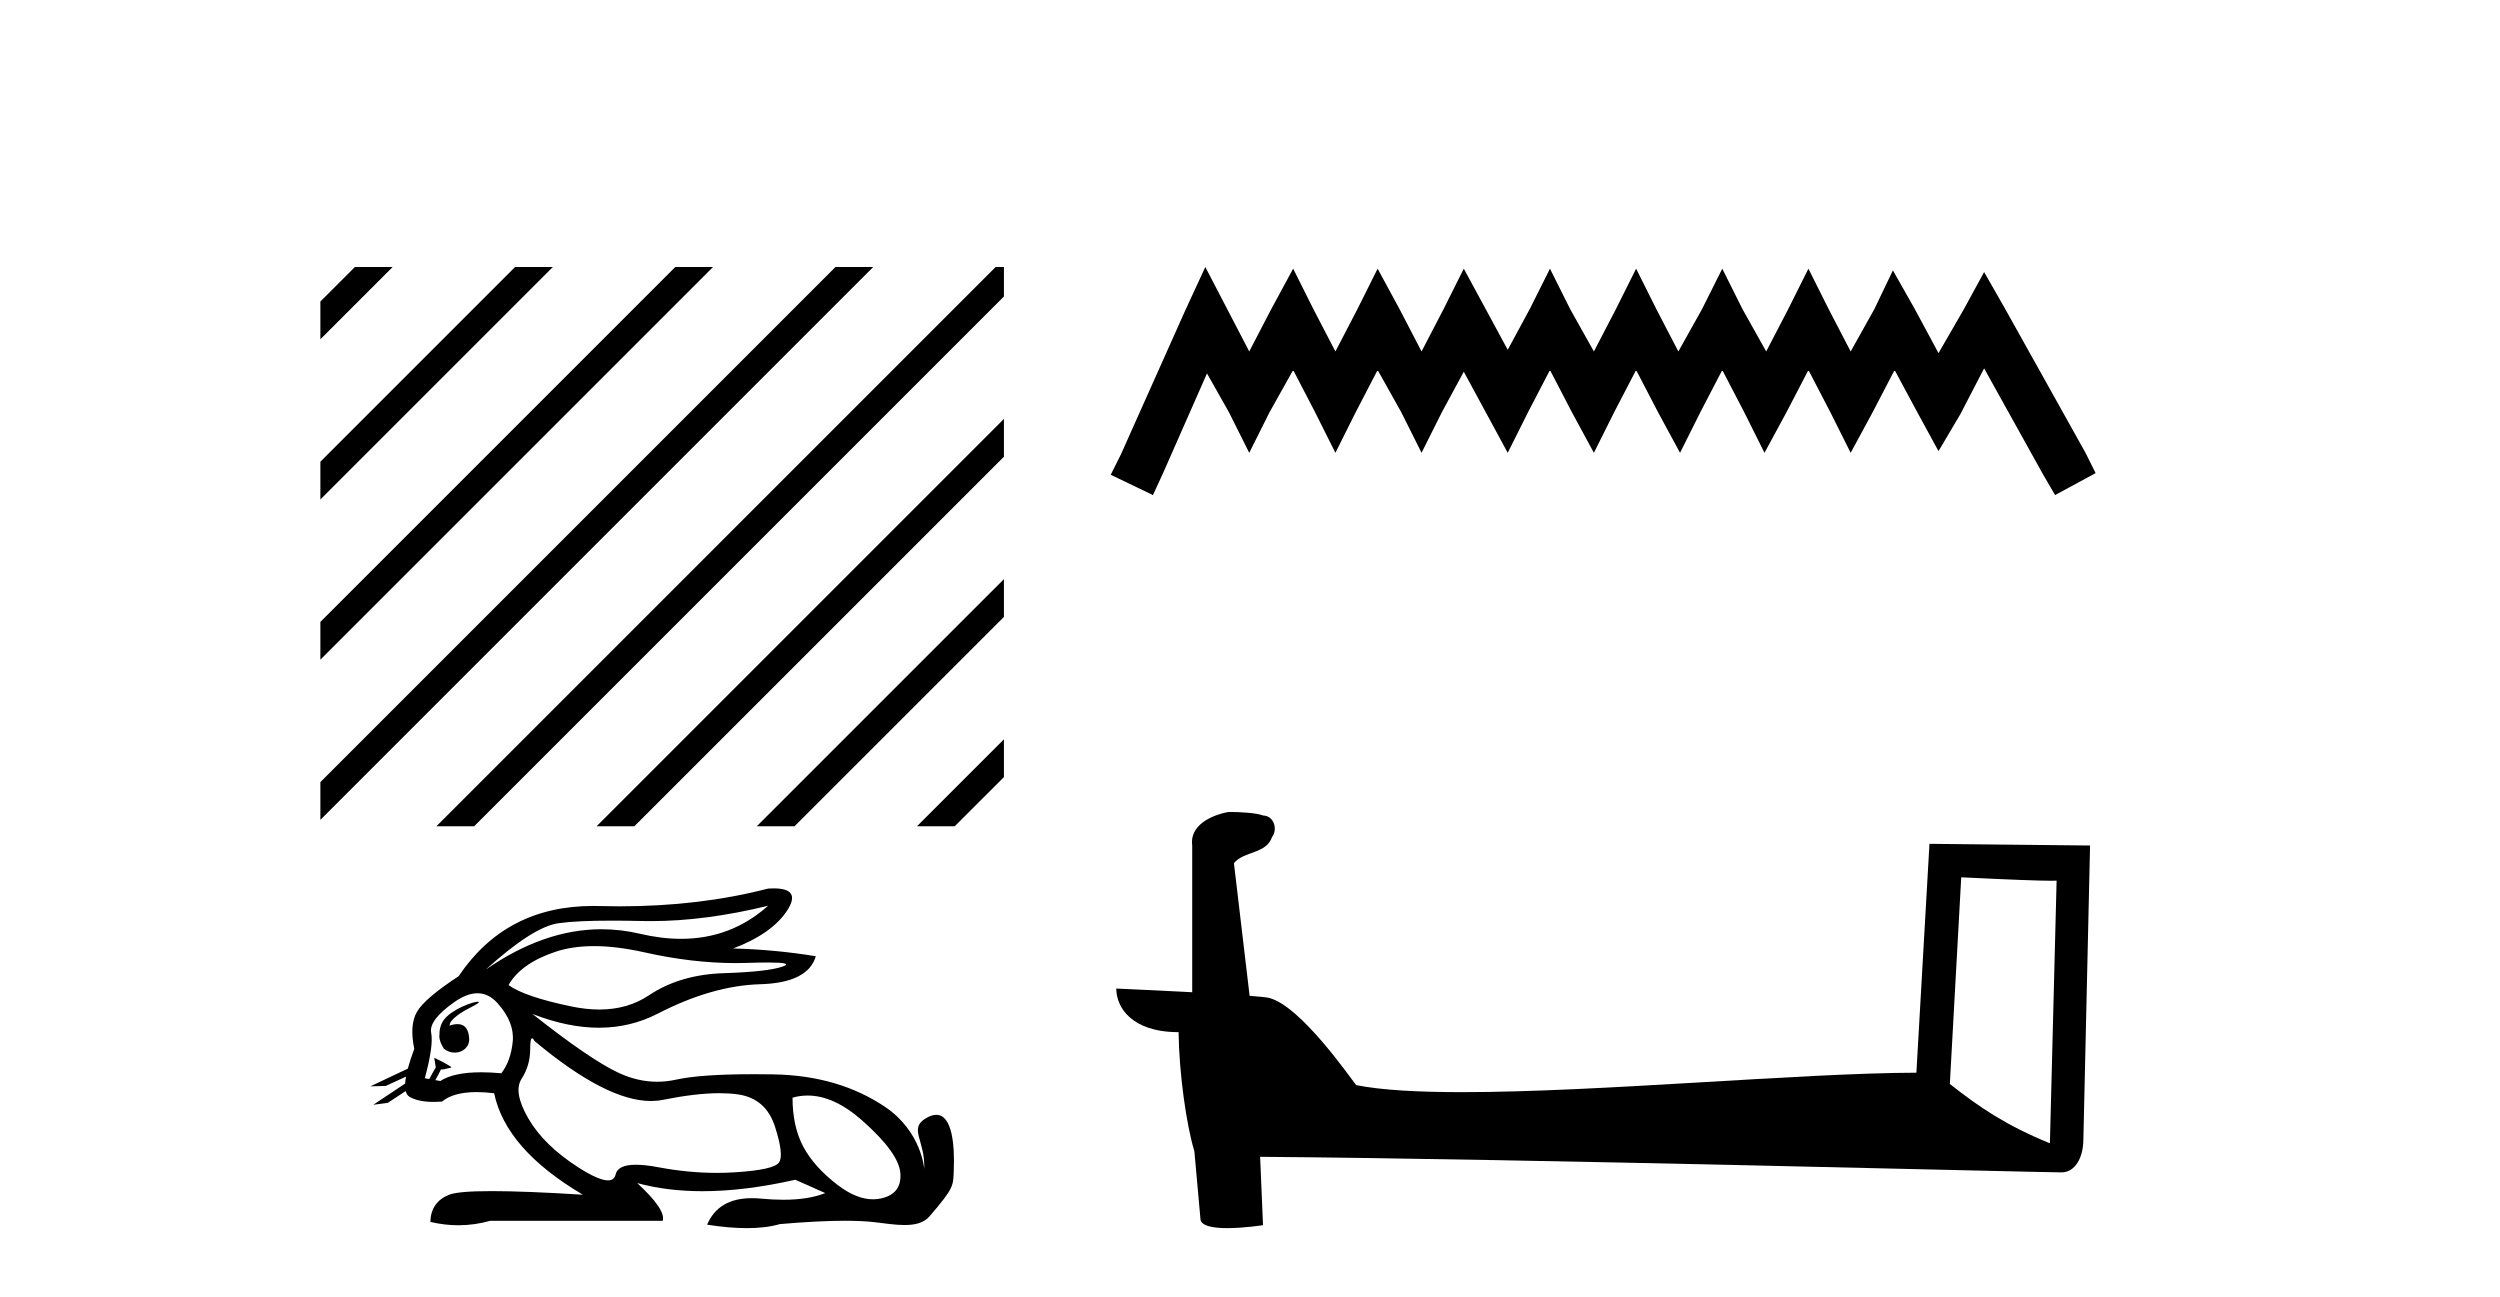
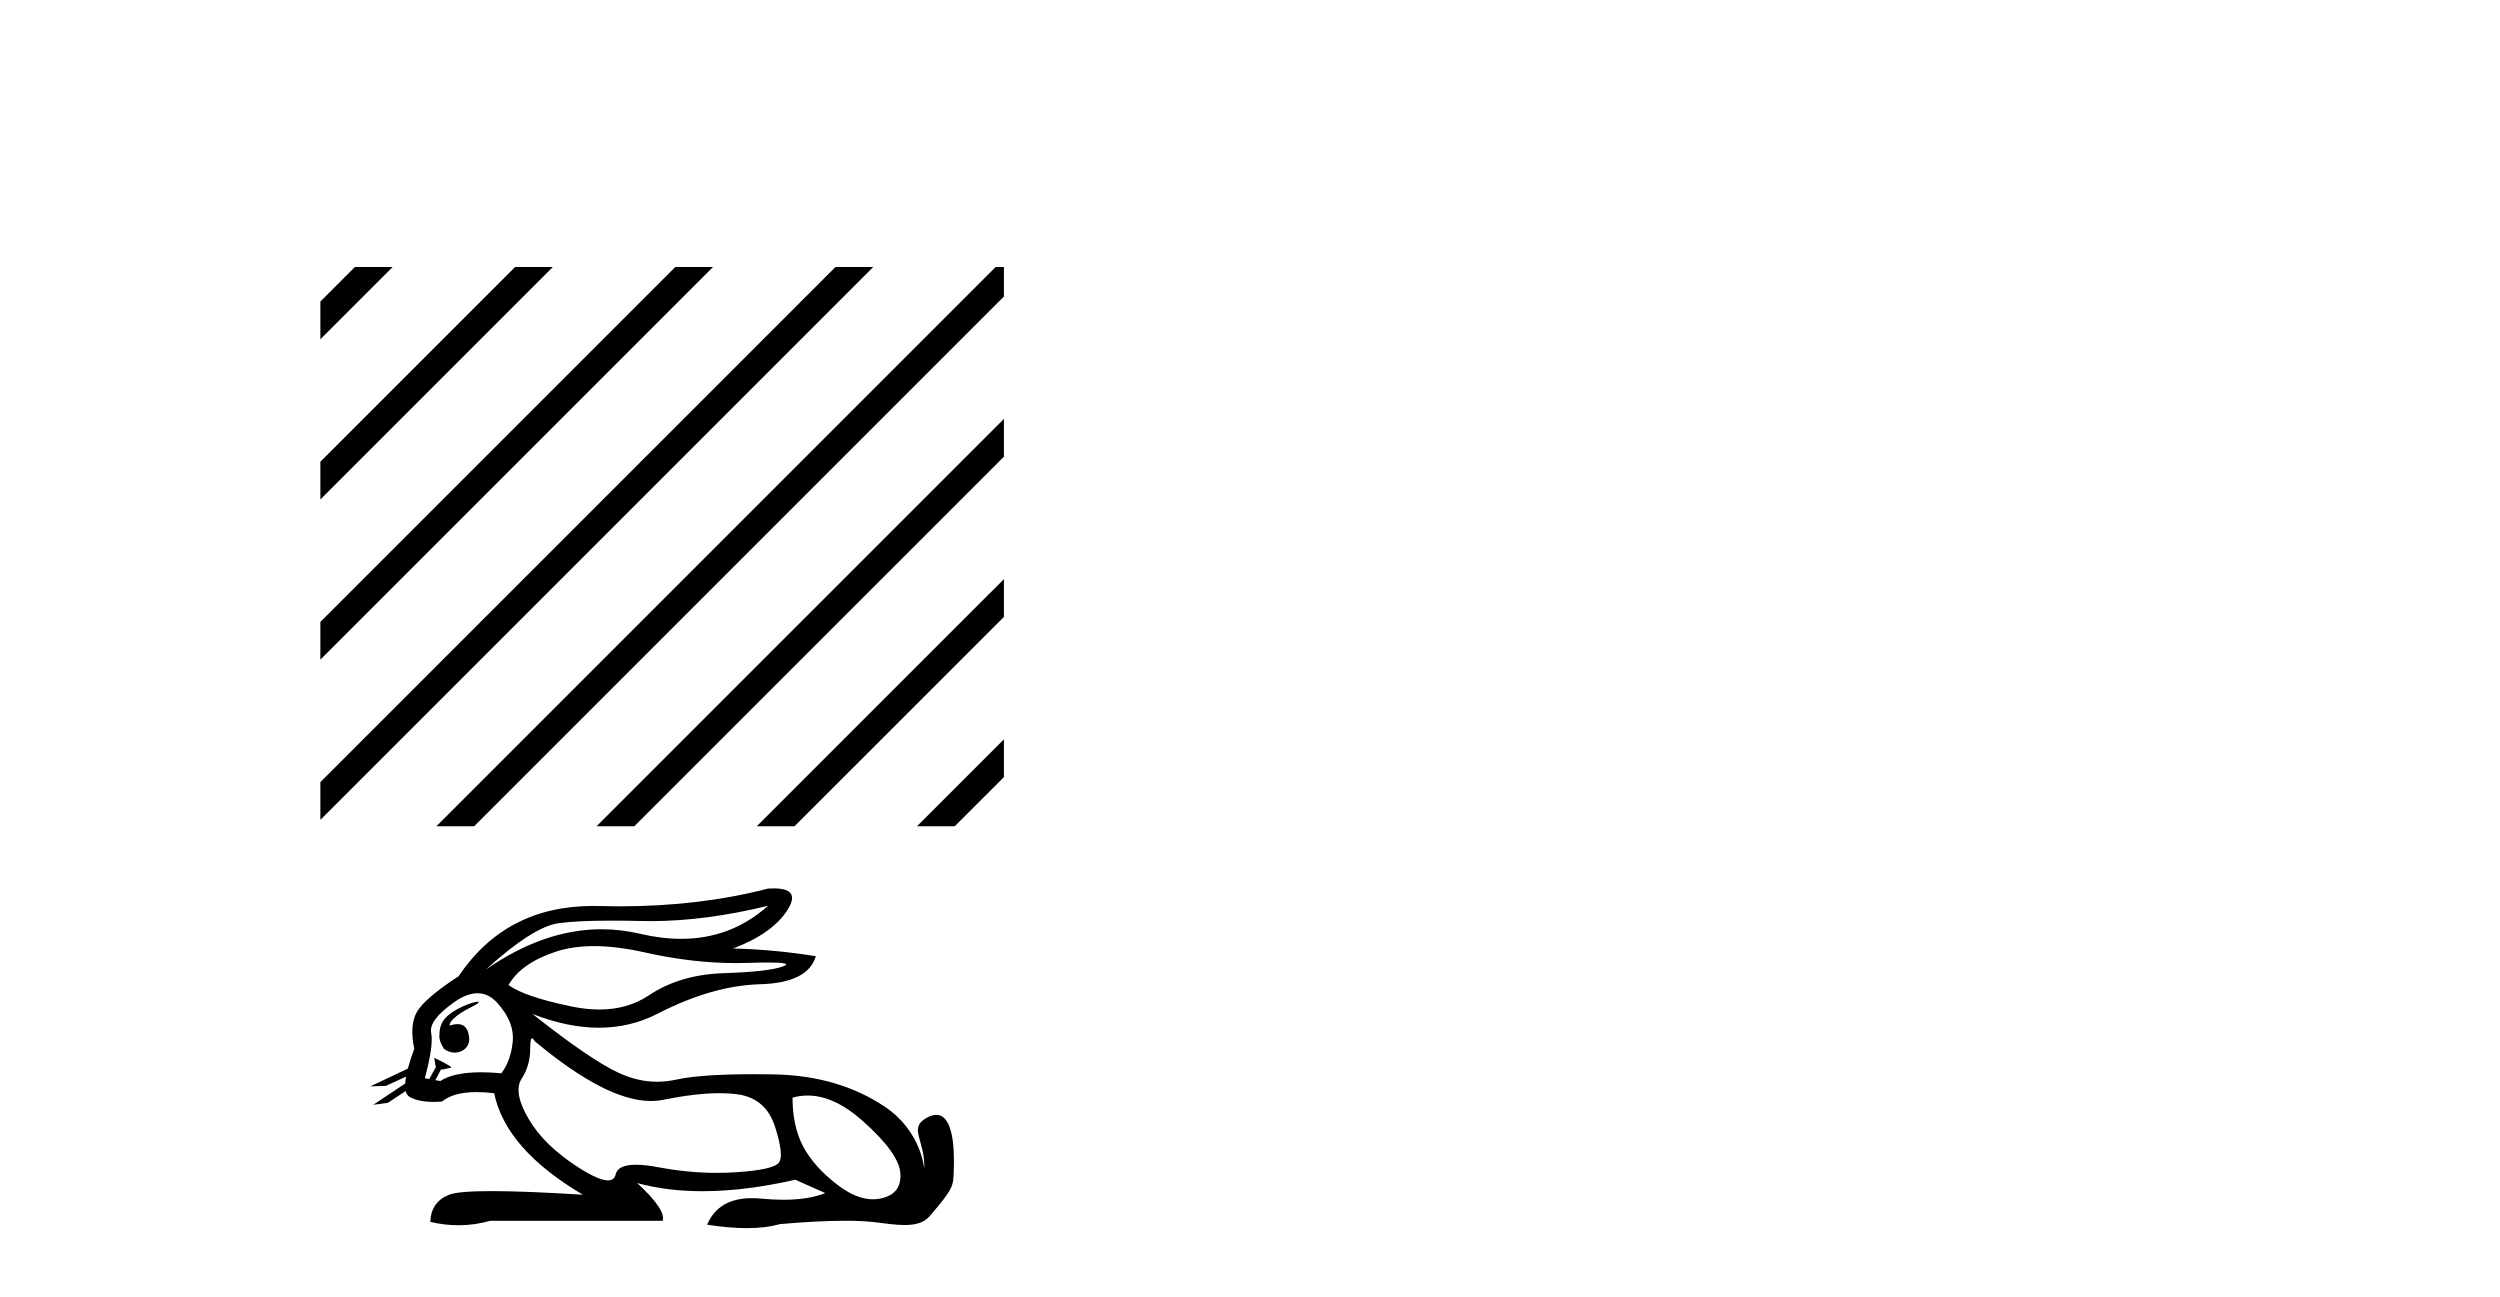
<svg xmlns="http://www.w3.org/2000/svg" width="79.0" height="41.0">
  <path d="M 11.215 8.437 L 10.124 9.528 L 10.124 9.528 L 10.124 10.721 L 10.124 10.721 L 12.11 8.735 L 12.408 8.437 ZM 16.277 8.437 L 10.124 14.59 L 10.124 14.59 L 10.124 15.783 L 10.124 15.783 L 17.172 8.735 L 17.47 8.437 ZM 21.339 8.437 L 10.124 19.652 L 10.124 19.652 L 10.124 20.845 L 10.124 20.845 L 22.234 8.735 L 22.532 8.437 ZM 26.401 8.437 L 10.124 24.714 L 10.124 24.714 L 10.124 25.907 L 10.124 25.907 L 27.296 8.735 L 27.594 8.437 ZM 31.463 8.437 L 14.089 25.811 L 13.791 26.109 L 14.984 26.109 L 31.724 9.369 L 31.724 8.437 ZM 31.724 13.238 L 19.151 25.811 L 18.853 26.109 L 20.046 26.109 L 31.724 14.432 L 31.724 13.238 ZM 31.724 18.301 L 24.213 25.811 L 23.915 26.109 L 25.108 26.109 L 31.724 19.494 L 31.724 18.301 ZM 31.724 23.363 L 29.275 25.811 L 28.977 26.109 L 30.17 26.109 L 31.724 24.556 L 31.724 23.363 Z" style="fill:#000000;stroke:none" />
  <path d="M 24.272 28.622 C 23.492 29.319 22.575 29.667 21.523 29.667 C 21.11 29.667 20.678 29.614 20.224 29.507 C 19.819 29.412 19.414 29.364 19.008 29.364 C 17.796 29.364 16.577 29.789 15.352 30.638 L 15.352 30.638 C 16.345 29.738 17.11 29.25 17.648 29.174 C 18.036 29.119 18.602 29.092 19.347 29.092 C 19.633 29.092 19.946 29.096 20.285 29.104 C 20.379 29.106 20.474 29.107 20.569 29.107 C 21.711 29.107 22.946 28.946 24.272 28.622 ZM 18.769 29.897 C 19.247 29.897 19.778 29.963 20.364 30.094 C 21.372 30.321 22.339 30.434 23.265 30.434 C 23.391 30.434 23.517 30.432 23.641 30.427 C 23.891 30.419 24.102 30.415 24.274 30.415 C 24.818 30.415 24.972 30.457 24.737 30.541 C 24.427 30.652 23.808 30.722 22.879 30.752 C 21.95 30.781 21.159 31.014 20.504 31.453 C 20.058 31.751 19.536 31.901 18.938 31.901 C 18.659 31.901 18.363 31.868 18.051 31.803 C 17.069 31.599 16.409 31.374 16.07 31.128 C 16.327 30.673 16.821 30.322 17.551 30.077 C 17.908 29.957 18.314 29.897 18.769 29.897 ZM 14.202 32.409 C 14.202 32.409 14.202 32.409 14.202 32.409 L 14.202 32.409 C 14.202 32.409 14.202 32.409 14.202 32.409 ZM 15.099 31.654 C 14.949 31.654 14.319 31.876 14.051 32.196 C 13.926 32.346 13.884 32.533 13.888 32.688 L 13.888 32.688 C 13.868 32.799 13.907 32.945 14.025 33.14 C 14.135 33.225 14.257 33.263 14.372 33.263 C 14.628 33.263 14.849 33.074 14.826 32.802 C 14.801 32.509 14.682 32.362 14.457 32.362 C 14.4 32.362 14.336 32.371 14.265 32.39 C 14.243 32.396 14.222 32.402 14.202 32.409 L 14.202 32.409 C 14.215 32.362 14.224 32.32 14.246 32.29 C 14.464 31.991 14.948 31.819 15.099 31.705 C 15.144 31.67 15.139 31.654 15.099 31.654 ZM 13.565 34.098 L 13.565 34.098 L 13.565 34.098 L 13.565 34.098 C 13.565 34.098 13.565 34.098 13.565 34.098 C 13.565 34.098 13.565 34.098 13.565 34.098 ZM 15.088 31.387 C 15.323 31.387 15.533 31.49 15.72 31.698 C 16.082 32.101 16.243 32.507 16.202 32.916 C 16.161 33.325 16.041 33.658 15.842 33.915 C 15.615 33.895 15.404 33.884 15.209 33.884 C 14.627 33.884 14.195 33.976 13.915 34.16 L 13.756 34.132 L 13.756 34.132 C 13.804 34.049 13.894 33.88 13.935 33.793 L 13.935 33.793 C 13.947 33.794 13.961 33.795 13.975 33.795 C 13.984 33.795 13.993 33.794 14.003 33.794 L 14.257 33.736 C 14.332 33.719 13.721 33.423 13.715 33.423 C 13.714 33.423 13.717 33.425 13.722 33.427 L 13.763 33.686 C 13.765 33.697 13.768 33.709 13.774 33.72 L 13.774 33.72 C 13.704 33.844 13.606 34.017 13.565 34.098 L 13.565 34.098 L 13.424 34.073 C 13.611 33.383 13.678 32.904 13.625 32.636 C 13.573 32.367 13.818 32.043 14.361 31.663 C 14.625 31.479 14.867 31.387 15.088 31.387 ZM 16.815 32.81 C 16.836 32.81 16.862 32.839 16.894 32.899 C 18.403 34.161 19.628 34.792 20.569 34.792 C 20.699 34.792 20.823 34.78 20.942 34.756 C 21.638 34.616 22.236 34.545 22.738 34.545 C 22.944 34.545 23.135 34.557 23.308 34.581 C 23.904 34.663 24.299 35.005 24.491 35.606 C 24.684 36.208 24.725 36.585 24.614 36.737 C 24.503 36.889 24.05 36.991 23.256 37.043 C 23.057 37.057 22.857 37.063 22.656 37.063 C 22.053 37.063 21.438 37.004 20.811 36.886 C 20.529 36.832 20.291 36.806 20.096 36.806 C 19.714 36.806 19.499 36.908 19.453 37.114 C 19.425 37.238 19.344 37.3 19.211 37.3 C 19.014 37.3 18.7 37.162 18.27 36.886 C 17.551 36.424 17.028 35.913 16.701 35.352 C 16.374 34.791 16.301 34.371 16.482 34.09 C 16.663 33.81 16.754 33.497 16.754 33.153 C 16.754 32.924 16.774 32.81 16.815 32.81 ZM 25.522 34.619 C 26.078 34.619 26.654 34.884 27.252 35.413 C 28.023 36.097 28.423 36.652 28.452 37.078 C 28.482 37.505 28.283 37.768 27.856 37.867 C 27.768 37.888 27.678 37.898 27.587 37.898 C 27.237 37.898 26.866 37.748 26.472 37.447 C 25.975 37.067 25.613 36.664 25.385 36.237 C 25.157 35.811 25.044 35.294 25.044 34.686 C 25.201 34.641 25.361 34.619 25.522 34.619 ZM 24.448 28.073 C 24.393 28.073 24.335 28.075 24.272 28.079 C 22.829 28.453 21.263 28.64 19.575 28.64 C 19.364 28.64 19.151 28.637 18.936 28.631 C 18.872 28.629 18.808 28.628 18.745 28.628 C 16.904 28.628 15.487 29.368 14.493 30.848 C 13.78 31.315 13.342 31.689 13.178 31.97 C 13.015 32.25 12.986 32.641 13.091 33.144 C 13.003 33.379 12.935 33.588 12.887 33.769 L 12.887 33.769 L 11.703 34.329 L 12.191 34.315 L 12.831 34.021 L 12.831 34.021 C 12.816 34.101 12.807 34.174 12.803 34.24 L 12.803 34.24 L 11.796 34.911 L 12.253 34.851 L 12.82 34.477 L 12.82 34.477 C 12.841 34.564 12.882 34.625 12.942 34.66 C 13.123 34.766 13.375 34.82 13.699 34.82 C 13.783 34.82 13.873 34.816 13.967 34.809 C 14.21 34.609 14.575 34.51 15.062 34.51 C 15.231 34.51 15.416 34.522 15.615 34.546 C 15.86 35.726 16.795 36.795 18.419 37.753 C 17.204 37.677 16.244 37.639 15.54 37.639 C 14.836 37.639 14.388 37.677 14.195 37.753 C 13.809 37.905 13.611 38.191 13.599 38.612 C 13.897 38.683 14.193 38.718 14.487 38.718 C 14.825 38.718 15.16 38.671 15.492 38.577 L 20.942 38.577 C 21.013 38.343 20.744 37.946 20.136 37.385 L 20.136 37.385 C 20.761 37.556 21.448 37.642 22.198 37.642 C 23.088 37.642 24.066 37.521 25.131 37.28 L 26.078 37.701 C 25.73 37.841 25.289 37.912 24.753 37.912 C 24.533 37.912 24.297 37.9 24.045 37.876 C 23.945 37.867 23.85 37.862 23.759 37.862 C 23.054 37.862 22.582 38.141 22.345 38.7 C 22.811 38.773 23.231 38.809 23.603 38.809 C 24.004 38.809 24.35 38.767 24.64 38.682 C 25.455 38.611 26.143 38.576 26.704 38.576 C 27.068 38.576 27.38 38.591 27.637 38.621 C 27.953 38.657 28.285 38.711 28.584 38.711 C 28.906 38.711 29.19 38.649 29.372 38.437 C 30.163 37.519 30.119 37.472 30.139 36.973 C 30.171 36.181 30.089 35.229 29.587 35.229 C 29.496 35.229 29.391 35.26 29.27 35.33 C 28.694 35.663 29.242 36.025 29.206 36.942 C 29.206 36.942 29.125 35.747 27.953 34.967 C 27.02 34.345 25.867 33.973 24.43 33.95 C 24.217 33.947 24.013 33.945 23.819 33.945 C 22.699 33.945 21.881 34.002 21.363 34.117 C 21.163 34.161 20.964 34.183 20.766 34.183 C 20.361 34.183 19.958 34.091 19.558 33.906 C 18.962 33.632 18.051 33.01 16.824 32.04 L 16.824 32.04 C 17.568 32.33 18.269 32.476 18.926 32.476 C 19.59 32.476 20.209 32.327 20.785 32.031 C 21.93 31.441 23.008 31.131 24.018 31.102 C 25.029 31.073 25.616 30.778 25.78 30.217 C 24.927 30.077 24.056 29.995 23.168 29.972 C 23.998 29.656 24.57 29.25 24.886 28.754 C 25.174 28.3 25.028 28.073 24.448 28.073 Z" style="fill:#000000;stroke:none" />
-   <path d="M 38.088 8.437 L 37.447 9.825 L 35.419 14.363 L 35.099 15.003 L 36.433 15.644 L 36.753 14.95 L 38.141 11.8 L 38.835 13.028 L 39.476 14.309 L 40.117 13.028 L 40.864 11.693 L 41.558 13.028 L 42.199 14.309 L 42.839 13.028 L 43.533 11.693 L 44.281 13.028 L 44.921 14.309 L 45.562 13.028 L 46.256 11.747 L 46.95 13.028 L 47.644 14.309 L 48.285 13.028 L 48.979 11.693 L 49.673 13.028 L 50.367 14.309 L 51.007 13.028 L 51.701 11.693 L 52.395 13.028 L 53.089 14.309 L 53.73 13.028 L 54.424 11.693 L 55.118 13.028 L 55.758 14.309 L 56.452 13.028 L 57.146 11.693 L 57.84 13.028 L 58.481 14.309 L 59.175 13.028 L 59.869 11.693 L 60.616 13.081 L 61.257 14.256 L 61.951 13.081 L 62.698 11.64 L 64.567 15.003 L 64.941 15.644 L 66.222 14.95 L 65.902 14.309 L 63.339 9.718 L 62.698 8.597 L 62.058 9.771 L 61.257 11.159 L 60.51 9.771 L 59.816 8.544 L 59.228 9.771 L 58.481 11.106 L 57.787 9.771 L 57.146 8.49 L 56.506 9.771 L 55.812 11.106 L 55.064 9.771 L 54.424 8.49 L 53.783 9.771 L 53.036 11.106 L 52.342 9.771 L 51.701 8.49 L 51.061 9.771 L 50.367 11.106 L 49.619 9.771 L 48.979 8.49 L 48.338 9.771 L 47.644 11.053 L 46.95 9.771 L 46.256 8.49 L 45.615 9.771 L 44.921 11.106 L 44.227 9.771 L 43.533 8.49 L 42.893 9.771 L 42.199 11.106 L 41.505 9.771 L 40.864 8.49 L 40.17 9.771 L 39.476 11.106 L 38.782 9.771 L 38.088 8.437 Z" style="fill:#000000;stroke:none" />
-   <path d="M 61.975 27.723 C 63.564 27.8 64.442 27.832 64.818 27.832 C 64.896 27.832 64.952 27.831 64.989 27.828 L 64.989 27.828 L 64.777 36.128 C 63.413 35.572 62.572 35.009 61.615 34.253 L 61.975 27.723 ZM 38.901 25.659 C 38.855 25.659 38.822 25.66 38.807 25.661 C 38.282 25.758 37.583 26.078 37.674 26.723 C 37.674 28.267 37.674 29.811 37.674 31.355 C 36.645 31.301 35.588 31.253 35.274 31.238 L 35.274 31.238 C 35.274 31.82 35.745 32.616 37.243 32.616 C 37.26 33.929 37.489 35.537 37.736 36.358 C 37.737 36.357 37.739 36.356 37.74 36.355 L 37.933 38.506 C 37.933 38.744 38.341 38.809 38.786 38.809 C 39.321 38.809 39.911 38.715 39.911 38.715 L 39.82 36.555 L 39.82 36.555 C 48.254 36.621 64.348 37.047 65.146 37.047 C 65.559 37.047 65.835 36.605 65.835 35.989 L 66.046 26.718 L 60.971 26.665 L 60.558 33.897 C 56.88 33.908 50.526 34.512 46.207 34.512 C 44.834 34.512 43.667 34.451 42.856 34.29 C 42.692 34.093 41.107 31.783 40.099 31.533 C 40.02 31.513 39.783 31.491 39.488 31.468 C 39.323 30.07 39.158 28.673 38.992 27.276 C 39.309 26.887 40.009 26.993 40.195 26.454 C 40.386 26.201 40.257 25.779 39.912 25.769 C 39.692 25.682 39.132 25.659 38.901 25.659 Z" style="fill:#000000;stroke:none" />
</svg>